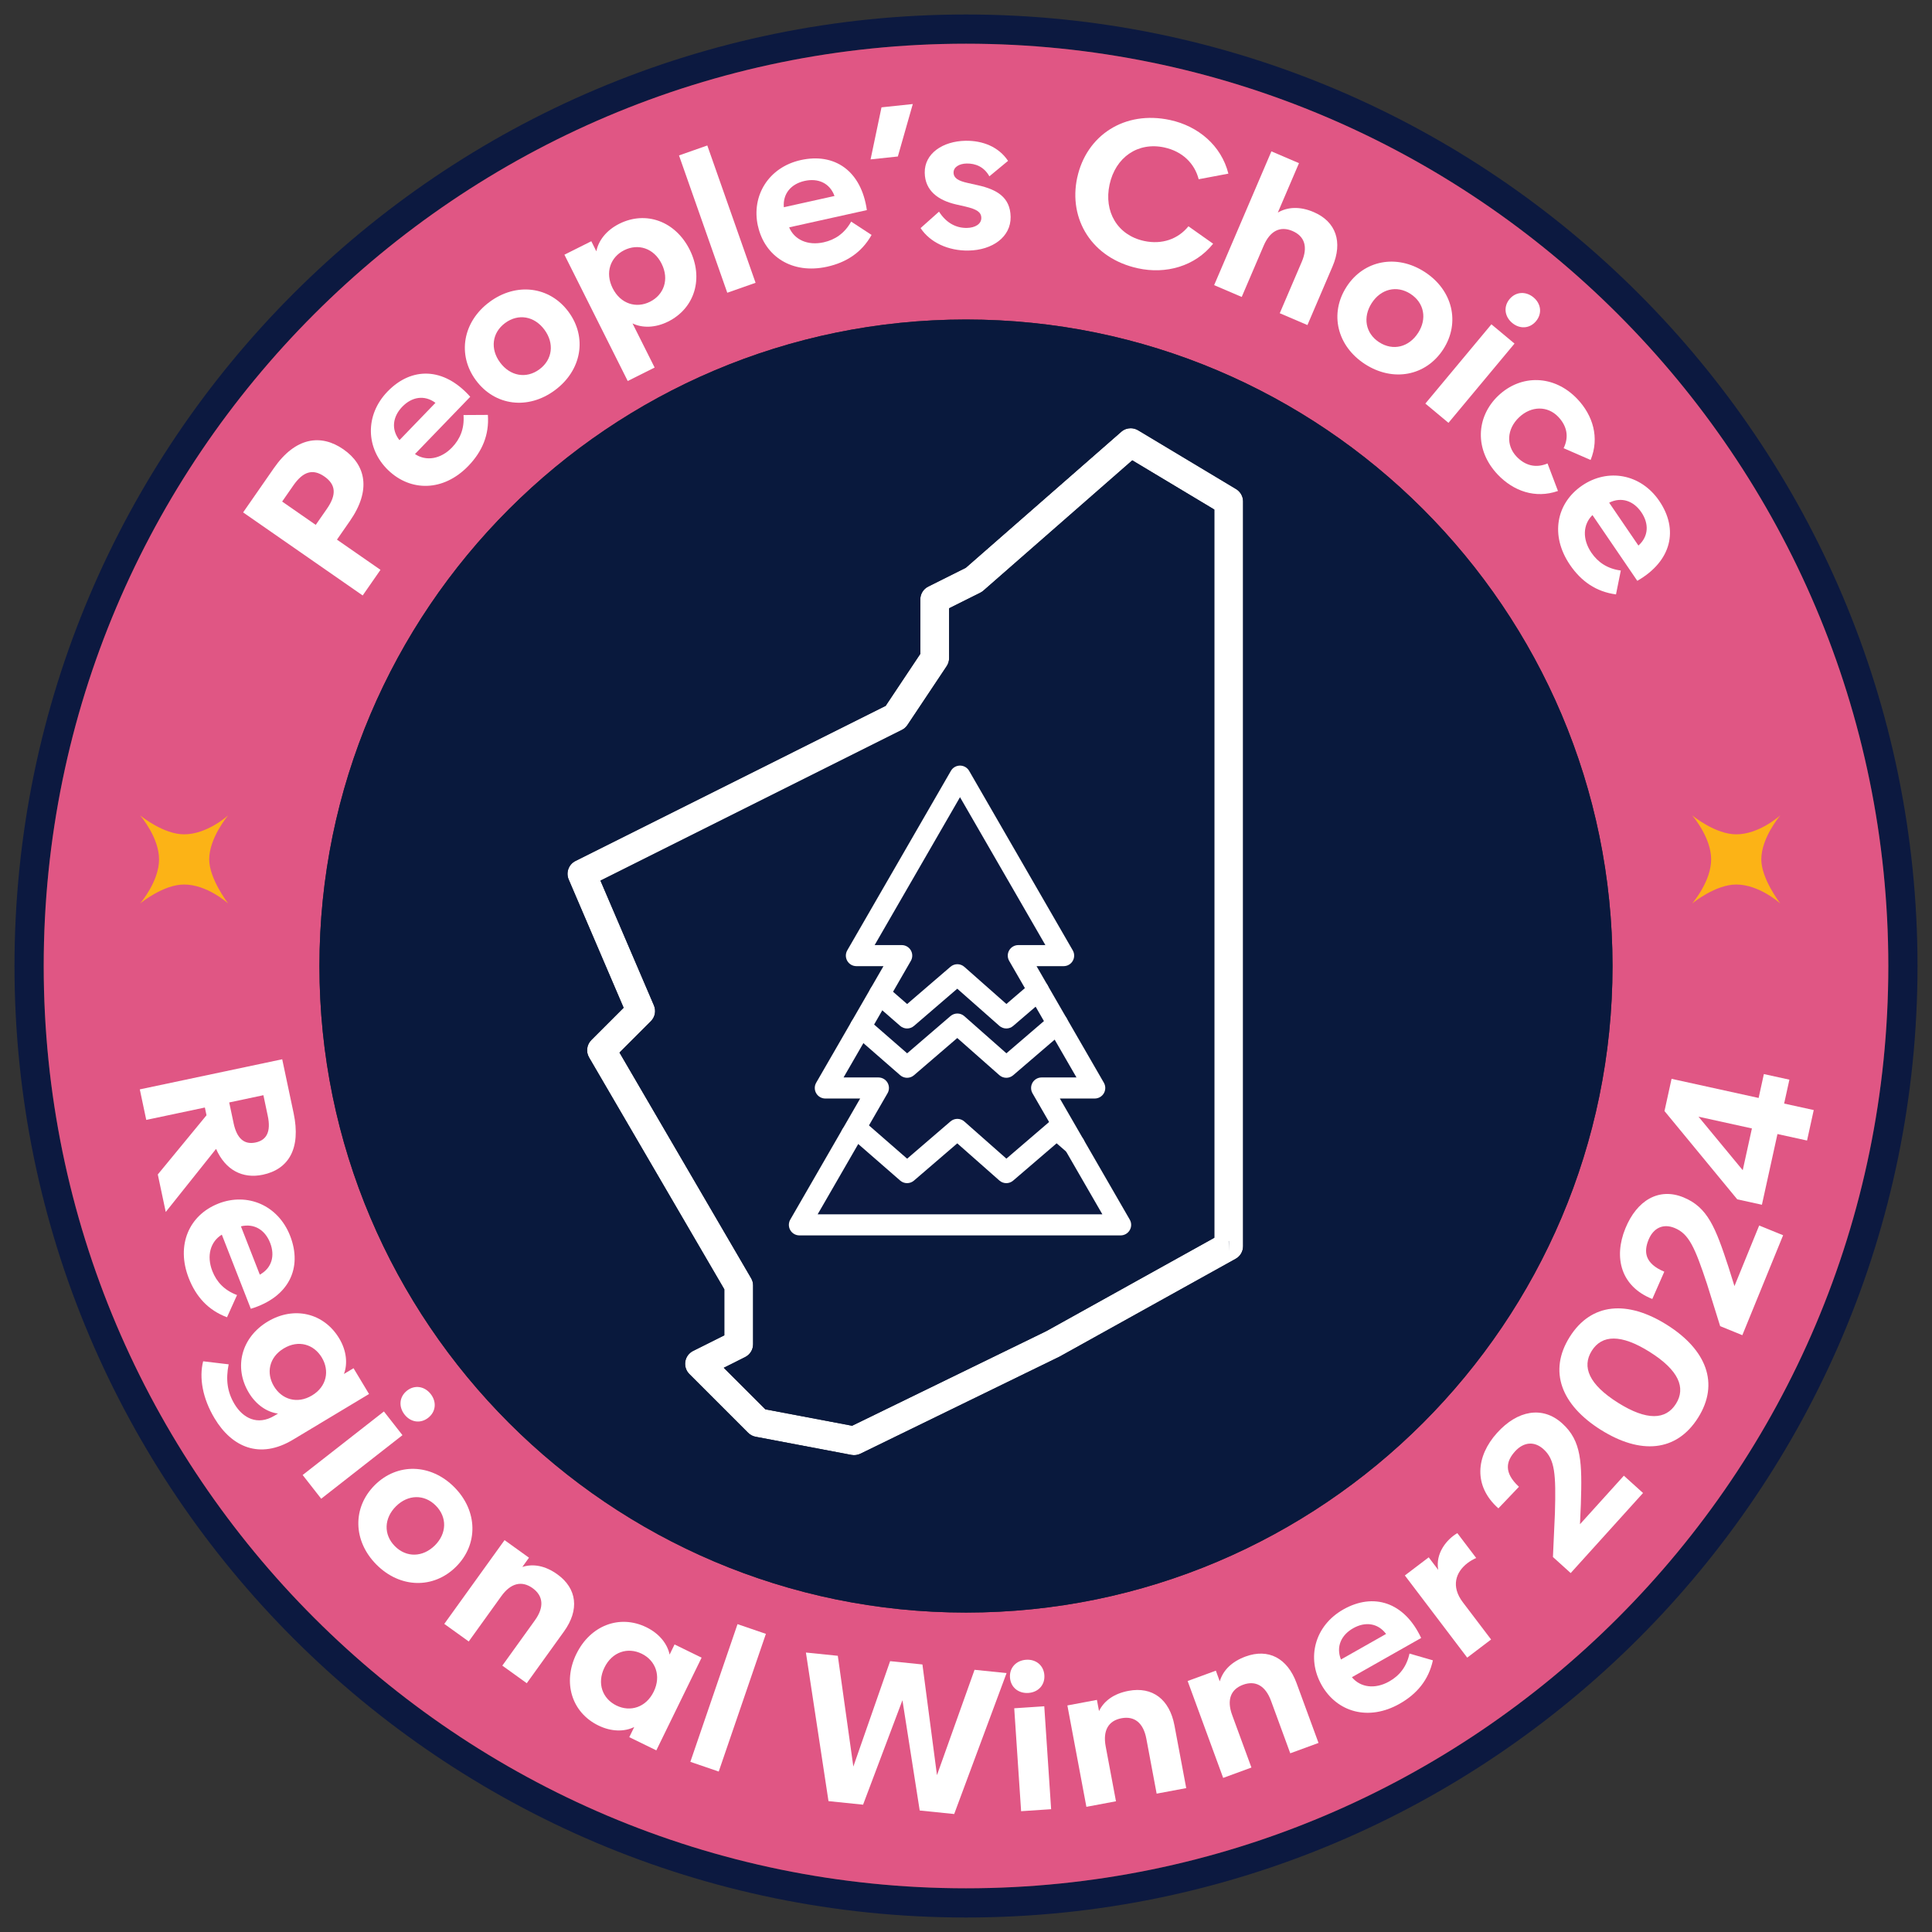
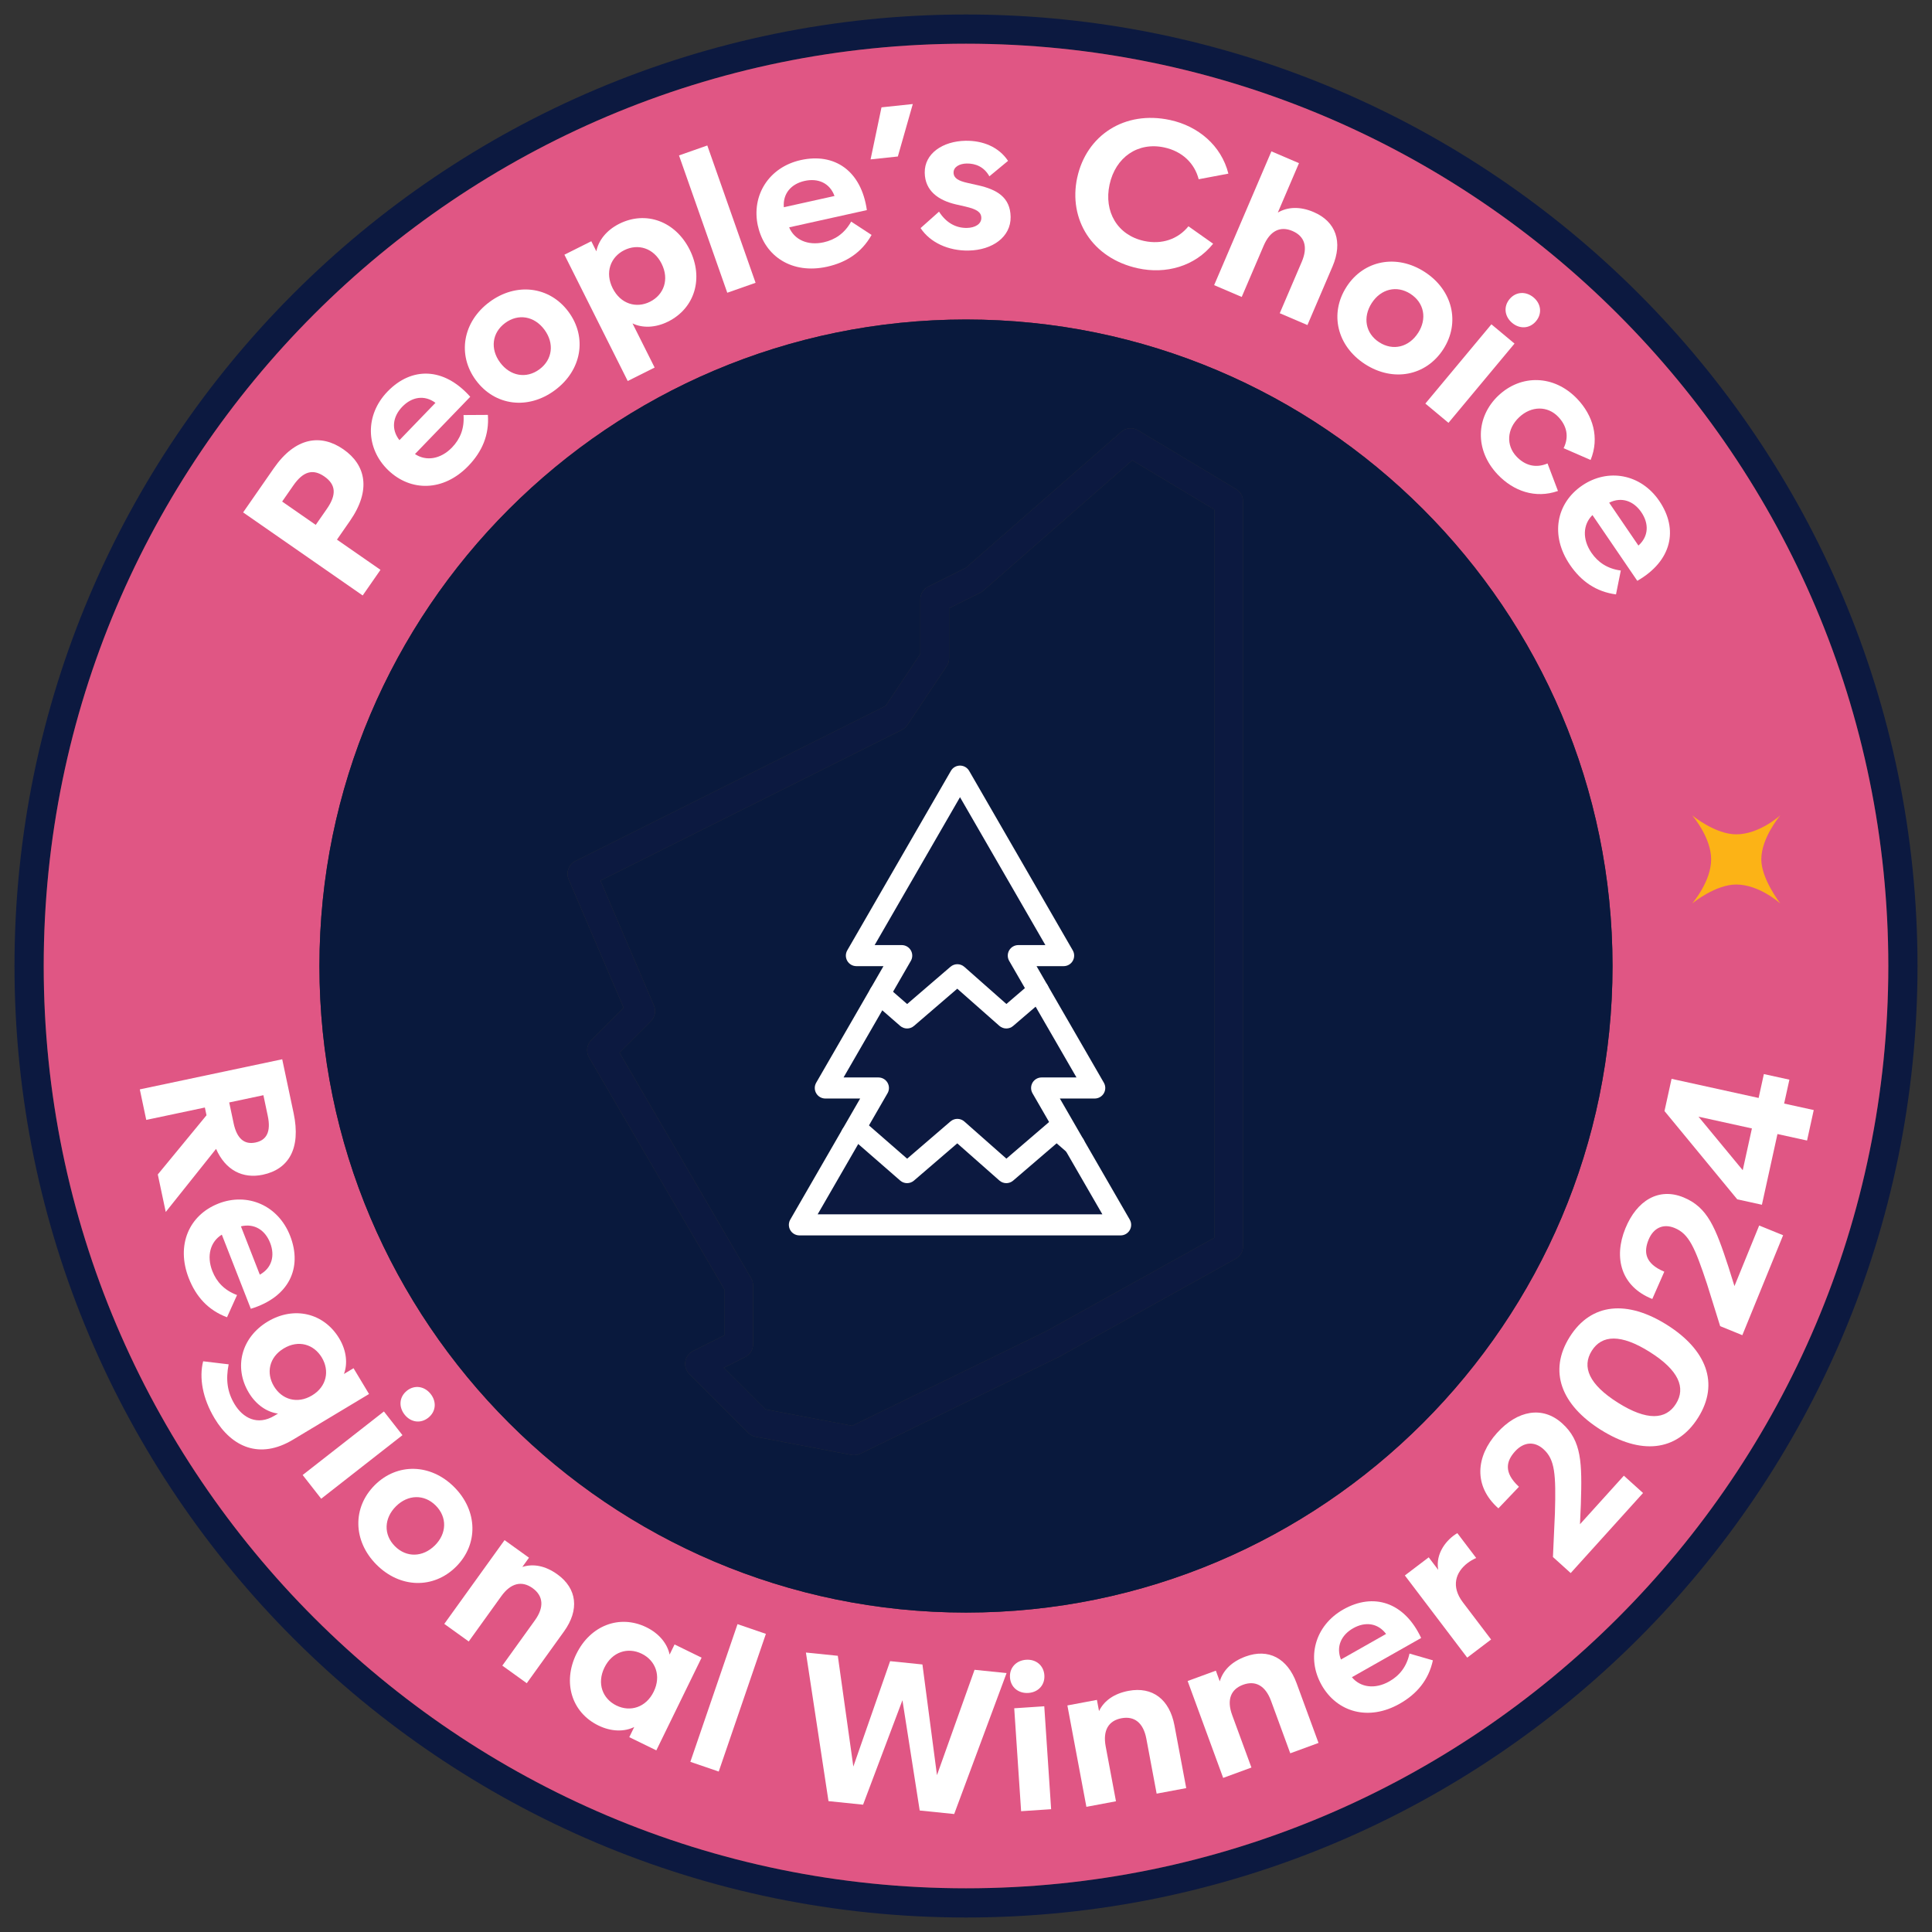
<svg xmlns="http://www.w3.org/2000/svg" width="200px" height="200px" viewBox="0 0 800 800">
  <rect x="0" y="0" width="800" height="800" fill="#333333" stroke="none" />
  <defs>
    <style>
      .cls-1 {
        fill: #09193d;
      }

      .cls-2 {
        fill: #fff;
      }

      .cls-3 {
        fill: none;
      }

      .cls-4 {
        fill: #0c1940;
      }

      .cls-5 {
        fill: #e05684;
      }

      .cls-6 {
        fill: #fcb316;
      }
    </style>
  </defs>
  <g id="Art">
    <g>
      <g>
        <g id="Circle_Outer">
          <path class="cls-4" d="M400.01,6C182.76,6,6,182.75,6,400s176.76,394,394.01,394,393.99-176.75,393.99-394S617.27,6,400.01,6ZM400.01,781.9c-210.58,0-381.91-171.32-381.91-381.9S189.43,18.1,400.01,18.1s381.9,171.32,381.9,381.9-171.31,381.9-381.9,381.9Z" />
        </g>
        <path class="cls-5" d="M400.01,18.1C189.43,18.1,18.1,189.42,18.1,400s171.33,381.9,381.91,381.9,381.9-171.32,381.9-381.9S610.6,18.1,400.01,18.1ZM400.01,667.73c-147.63,0-267.74-120.1-267.74-267.73S252.38,132.3,400.01,132.3s267.7,120.09,267.7,267.7-120.09,267.73-267.7,267.73Z" />
        <g>
          <path class="cls-4" d="M467.8,505.01c.78,1.35.78,3.01,0,4.36-.78,1.35-2.22,2.18-3.77,2.18h-133.01c-1.56,0-3-.83-3.78-2.18-.78-1.35-.78-3.01,0-4.36l21.57-37.38s.04-.06.06-.09l7.31-12.67h-14.44c-1.55,0-2.99-.83-3.77-2.18-.78-1.35-.78-3.01,0-4.36l14.65-25.37,13.21-22.9h-11.21c-1.56,0-3-.83-3.78-2.18s-.78-3.01,0-4.36l42.91-74.32c.77-1.35,2.21-2.18,3.77-2.18s3,.83,3.78,2.18l42.9,74.32c.78,1.35.78,3.01,0,4.36-.77,1.35-2.21,2.18-3.77,2.18h-11.22l4.52,7.83s.03.05.04.07l7.85,13.6.02.02,15.44,26.75c.78,1.35.78,3.01,0,4.36-.78,1.35-2.22,2.18-3.78,2.18h-14.44l9.7,16.8.19.33,19.05,33.01Z" />
          <path class="cls-4" d="M511.84,202.52l-40.58-24.35c-.96-.57-2.02-.85-3.07-.85-1.41,0-2.8.5-3.91,1.48l-64.36,56.31-15.54,7.77c-2.04,1.01-3.3,3.06-3.3,5.32v22.55l-14.35,21.53-128.44,64.23c-2.82,1.4-4.05,4.77-2.81,7.67l22.75,53.11-13.37,13.37c-1.92,1.91-2.3,4.88-.94,7.21l56,96.01v19.05l-12.94,6.47c-1.71.86-2.91,2.49-3.21,4.37-.31,1.89.32,3.82,1.66,5.17l24.35,24.35c.85.85,1.93,1.42,3.11,1.64l39.67,7.52c1.24.23,2.56.06,3.72-.5l82.45-40.19,72.94-40.52c1.89-1.05,3.06-3.04,3.06-5.21V207.62c0-2.08-1.11-4.03-2.89-5.1ZM502.82,512.53l-69.59,38.67-80.39,39.17-35.93-6.8-17.21-17.2,8.84-4.43c2.03-1.02,3.3-3.06,3.3-5.33v-24.34c0-1.06-.28-2.09-.82-3l-54.5-93.43,12.99-12.98c1.73-1.73,2.23-4.31,1.26-6.56l-22.13-51.65,124.83-62.42c.93-.46,1.72-1.16,2.29-2.03l16.23-24.34c.66-.98,1.01-2.13,1.01-3.3v-20.68l12.93-6.46c.46-.23.88-.51,1.26-.84l61.66-53.96,33.97,20.38v301.53Z" />
        </g>
      </g>
-       <path class="cls-6" d="M86.63,355.86c0,7.89,7.42,17.67,7.88,18.28-.52-.46-8.9-7.88-18.28-7.88-8.5,0-17.69,7.42-18.25,7.88.46-.53,7.88-9.31,7.88-18.28s-7.42-17.73-7.88-18.27c.56.46,9.75,7.89,18.25,7.89,9.38,0,17.76-7.43,18.28-7.89-.46.56-7.88,9.49-7.88,18.27Z" />
      <path class="cls-6" d="M729.32,355.86c0,7.89,7.43,17.67,7.89,18.28-.52-.46-8.92-7.88-18.28-7.88-8.51,0-17.7,7.42-18.27,7.88.46-.53,7.89-9.31,7.89-18.28s-7.43-17.73-7.89-18.27c.56.46,9.75,7.89,18.27,7.89,9.36,0,17.76-7.43,18.28-7.89-.46.56-7.89,9.49-7.89,18.27Z" />
      <g>
-         <path class="cls-2" d="M511.84,202.52l-40.58-24.35c-.96-.57-2.02-.85-3.07-.85-1.41,0-2.8.5-3.91,1.48l-64.36,56.31-15.54,7.77c-2.04,1.01-3.3,3.06-3.3,5.32v22.55l-14.35,21.53-128.44,64.23c-2.82,1.4-4.05,4.77-2.81,7.67l22.75,53.11-13.37,13.37c-1.92,1.91-2.3,4.88-.94,7.21l56,96.01v19.05l-12.94,6.47c-1.71.86-2.91,2.49-3.21,4.37-.31,1.89.32,3.82,1.66,5.17l24.35,24.35c.85.85,1.93,1.42,3.11,1.64l39.67,7.52c1.24.23,2.56.06,3.72-.5l82.45-40.19,72.94-40.52c1.89-1.05,3.06-3.04,3.06-5.21V207.62c0-2.08-1.11-4.03-2.89-5.1ZM502.82,512.53l-69.59,38.67-80.39,39.17-35.93-6.8-17.21-17.2,8.84-4.43c2.03-1.02,3.3-3.06,3.3-5.33v-24.34c0-1.06-.28-2.09-.82-3l-54.5-93.43,12.99-12.98c1.73-1.73,2.23-4.31,1.26-6.56l-22.13-51.65,124.83-62.42c.93-.46,1.72-1.16,2.29-2.03l16.23-24.34c.66-.98,1.01-2.13,1.01-3.3v-20.68l12.93-6.46c.46-.23.88-.51,1.26-.84l61.66-53.96,33.97,20.38v301.53Z" />
        <path class="cls-1" d="M468.85,190.62l-61.66,53.96c-.38.33-.8.61-1.26.84l-12.93,6.46v20.68c0,1.17-.35,2.32-1.01,3.3l-16.23,24.34c-.57.87-1.36,1.57-2.29,2.03l-124.83,62.42,22.13,51.65c.97,2.25.47,4.83-1.26,6.56l-12.99,12.98,54.5,93.43c.54.91.82,1.94.82,3v24.34c0,2.27-1.27,4.31-3.3,5.33l-8.84,4.43,17.21,17.2,35.93,6.8,80.39-39.17,69.59-38.67V211l-33.97-20.38ZM327.24,509.37c-.78-1.35-.78-3.01,0-4.36l21.57-37.38s.04-.06.06-.09l7.31-12.67h-14.44c-1.55,0-2.99-.83-3.77-2.18-.78-1.35-.78-3.01,0-4.36l14.65-25.37,13.21-22.9h-11.21c-1.56,0-3-.83-3.78-2.18s-.78-3.01,0-4.36l42.91-74.32c.77-1.35,2.21-2.18,3.77-2.18s3,.83,3.78,2.18l42.9,74.32c.78,1.35.78,3.01,0,4.36-.77,1.35-2.21,2.18-3.77,2.18h-11.22l4.52,7.83s.03.05.04.07l7.85,13.6.02.02,15.44,26.75c.78,1.35.78,3.01,0,4.36-.78,1.35-2.22,2.18-3.78,2.18h-14.44l9.7,16.8c.07.11.13.22.19.33l19.05,33.01c.78,1.35.78,3.01,0,4.36-.78,1.35-2.22,2.18-3.77,2.18h-133.01c-1.56,0-3-.83-3.78-2.18Z" />
        <path class="cls-1" d="M400.01,132.3c-147.63,0-267.74,120.09-267.74,267.7s120.11,267.73,267.74,267.73,267.7-120.1,267.7-267.73-120.09-267.7-267.7-267.7ZM514.73,516.03c0,2.17-1.17,4.16-3.06,5.21l-72.94,40.52-82.45,40.19c-1.16.56-2.48.73-3.72.5l-39.67-7.52c-1.18-.22-2.26-.79-3.11-1.64l-24.35-24.35c-1.34-1.35-1.97-3.28-1.66-5.17.3-1.88,1.5-3.51,3.21-4.37l12.94-6.47v-19.05l-56-96.01c-1.36-2.33-.98-5.3.94-7.21l13.37-13.37-22.75-53.11c-1.24-2.9,0-6.27,2.81-7.67l128.44-64.23,14.35-21.53v-22.55c0-2.26,1.26-4.31,3.3-5.32l15.54-7.77,64.36-56.31c1.11-.98,2.5-1.48,3.91-1.48,1.05,0,2.11.28,3.07.85l40.58,24.35c1.78,1.07,2.89,3.02,2.89,5.1v308.41Z" />
        <path class="cls-4" d="M508.78,513.87l.04,2.16.03,2.16v-4.32h-.07ZM508.78,513.87l.04,2.16.03,2.16v-4.32h-.07ZM508.78,513.87l.04,2.16.03,2.16v-4.32h-.07ZM508.78,513.87l.04,2.16.03,2.16v-4.32h-.07ZM508.78,513.87l.04,2.16.03,2.16v-4.32h-.07Z" />
      </g>
      <g>
        <path class="cls-2" d="M467.8,505.01l-19.05-33.01-.19-.33-9.7-16.8h14.44c1.56,0,3-.83,3.78-2.18s.78-3.01,0-4.36l-15.44-26.75-.02-.02-7.85-13.6s-.02-.05-.04-.07l-4.52-7.83h11.22c1.56,0,3-.83,3.77-2.18.78-1.35.78-3.01,0-4.36l-42.9-74.32c-.78-1.35-2.22-2.18-3.78-2.18s-3,.83-3.77,2.18l-42.91,74.32c-.78,1.35-.78,3.01,0,4.36.78,1.35,2.22,2.18,3.78,2.18h11.21l-13.21,22.9-14.65,25.37c-.78,1.35-.78,3.01,0,4.36.78,1.35,2.22,2.18,3.77,2.18h14.44l-7.31,12.67s-.04.06-.06.09l-21.57,37.38c-.78,1.35-.78,3.01,0,4.36.78,1.35,2.22,2.18,3.78,2.18h133.01c1.55,0,2.99-.83,3.77-2.18.78-1.35.78-3.01,0-4.36ZM338.57,502.83l16.81-29.12,4.44-7.7,7.69-13.32c.78-1.35.78-3.01,0-4.36-.78-1.35-2.22-2.18-3.78-2.18h-14.43l8.21-14.22,4.44-7.69,3.39-5.89,4.45-7.69,7.37-12.78c.78-1.35.78-3.01,0-4.36-.78-1.35-2.22-2.18-3.77-2.18h-11.22l35.35-61.24,35.35,61.24h-11.21c-1.56,0-3,.83-3.78,2.18s-.78,3.01,0,4.36l6.51,11.28,4.44,7.68,3.44,5.97,4.44,7.68,9.04,15.66h-14.44c-1.56,0-3,.83-3.78,2.18-.77,1.35-.77,3.01,0,4.36l6.88,11.91,7.05,12.23,15.01,26h-117.9Z" />
        <path class="cls-2" d="M432.82,413.42l-3.99,3.42-9.3,7.98c-.81.7-1.83,1.05-2.84,1.05s-2.06-.36-2.88-1.09l-17.42-15.38-17.94,15.42c-1.64,1.41-4.08,1.4-5.71-.02l-7.4-6.45-3.99-3.48c-1.82-1.58-2-4.34-.42-6.15,1.58-1.82,4.34-2.01,6.15-.42l2.71,2.36,5.84,5.09,17.95-15.44c1.66-1.42,4.1-1.4,5.73.04l17.42,15.38,7.66-6.57,2.75-2.36c1.83-1.57,4.58-1.36,6.15.47.17.2.32.4.44.62.02.02.03.05.04.07,1.02,1.78.66,4.08-.95,5.46Z" />
-         <path class="cls-2" d="M440.7,427.07l-3.99,3.42-17.18,14.75c-.81.7-1.83,1.05-2.84,1.05s-2.06-.36-2.88-1.09l-17.42-15.38-17.94,15.42c-1.64,1.41-4.08,1.4-5.71-.02l-15.23-13.29-4-3.48c-1.61-1.4-1.94-3.73-.89-5.49.13-.23.29-.45.47-.66,1.58-1.82,4.34-2.01,6.15-.42l2.71,2.36,13.68,11.92,17.95-15.43c1.66-1.42,4.1-1.4,5.73.04l17.42,15.38,15.54-13.34,2.75-2.36c1.83-1.56,4.58-1.36,6.15.47.17.2.33.42.45.64l.02.02c1.03,1.78.68,4.1-.94,5.49Z" />
        <path class="cls-2" d="M448.17,476.86c-1.57,1.82-4.33,2.02-6.15.45l-.56-.48-3.93-3.41-18,15.44c-.81.7-1.83,1.06-2.84,1.06s-2.06-.37-2.88-1.1l-17.42-15.38-17.94,15.42c-1.64,1.41-4.08,1.41-5.71-.02l-17.36-15.13-.34-.3c-1.81,1.22-4.29.92-5.74-.78-1.23-1.43-1.37-3.44-.49-5,.02-.03.04-.06.06-.09.23-.39.53-.75.89-1.06l2.48-2.13c1.65-1.41,4.08-1.4,5.71.02l1.87,1.64,15.81,13.78,17.95-15.44c1.66-1.42,4.1-1.4,5.73.04l17.42,15.38,17.68-15.17.29-.25c1.63-1.41,4.05-1.4,5.69.01l7.34,6.35c.33.29.61.61.83.96l.19.33c.79,1.53.63,3.47-.58,4.86Z" />
      </g>
    </g>
  </g>
  <g id="Text">
    <g>
      <g>
        <circle class="cls-3" cx="405.32" cy="398.89" r="296.42" />
        <path class="cls-2" d="M100.67,212.18l12.75-18.35c8.89-12.8,19.44-14.26,28.77-7.78,9.29,6.46,11.61,16.85,2.72,29.65l-5.38,7.75,18.02,12.51-7.37,10.61-49.5-34.39ZM135.35,210.71c4.09-5.89,3.75-10.07-1.03-13.4-4.75-3.3-8.79-2.16-12.88,3.74l-4.61,6.63,13.91,9.66,4.61-6.63Z" />
        <path class="cls-2" d="M160.72,194.67c-9.26-8.94-9.71-22.76-.25-32.55,9.94-10.29,23.31-10.15,34.25,2.18l-22.89,23.71c4.61,3.08,10.62,2.16,15.35-2.73,3.33-3.45,5.17-7.83,4.75-13.42l10.09-.06c.61,8.34-2.43,15.26-8.09,21.13-10.31,10.68-23.9,10.71-33.2,1.75ZM180.32,166.81c-4.58-3.4-9.79-2.49-13.74,1.6-3.96,4.1-4.71,9.36-1.18,13.85l14.92-15.46Z" />
        <path class="cls-2" d="M197.08,157.49c-7.81-10.54-5.49-24.21,5.61-32.44,11.1-8.23,24.89-6.5,32.7,4.04,7.86,10.61,5.48,24.27-5.62,32.49-11.1,8.23-24.83,6.51-32.69-4.1ZM225.42,136.5c-4.15-5.6-10.8-6.79-16.27-2.74-5.44,4.03-6.23,10.74-2.08,16.34,4.17,5.63,10.85,6.86,16.29,2.83,5.47-4.05,6.24-10.8,2.06-16.43Z" />
        <path class="cls-2" d="M261.9,133.9l9.17,18.29-11.14,5.58-26.22-52.3,11.14-5.58,2.09,4.18c.82-4.4,4.12-8.71,9.47-11.4,11.11-5.57,23.3-1,29.16,10.7,5.86,11.69,2.22,24.2-8.88,29.77-5.35,2.68-10.78,2.74-14.79.77ZM273.96,109.19c-3.27-6.52-9.78-8.44-15.5-5.58-5.68,2.85-8.04,9.21-4.77,15.74,3.27,6.52,9.78,8.44,15.46,5.6,5.72-2.87,8.08-9.23,4.81-15.75Z" />
        <path class="cls-2" d="M281.16,64.36l11.72-4.12,19.99,56.86-11.72,4.12-19.99-56.86Z" />
        <path class="cls-2" d="M313.83,93.57c-2.79-12.57,4.47-24.34,17.76-27.29,13.97-3.1,25.04,4.4,27.36,20.72l-32.18,7.14c2.14,5.11,7.66,7.66,14.31,6.19,4.68-1.04,8.63-3.68,11.37-8.57l8.45,5.52c-4.09,7.29-10.45,11.39-18.41,13.16-14.49,3.21-25.85-4.26-28.64-16.87ZM345.55,81.16c-1.95-5.36-6.78-7.48-12.35-6.25s-9.09,5.21-8.63,10.9l20.97-4.65Z" />
        <path class="cls-2" d="M365,44.45l12.97-1.37-6.19,21.72-11.29,1.2,4.52-21.55Z" />
        <path class="cls-2" d="M381.19,94.45l7.64-6.81c2.9,4.55,6.92,6.82,11.55,6.74,3.4-.06,6-1.62,5.96-4.16-.04-2.42-1.9-3.58-6.6-4.69l-4.03-.92c-7.16-1.69-12.68-5.58-12.8-13.08-.13-8,7.5-13.08,16.89-13.24,7.17-.12,13.78,2.56,17.61,8.32l-7.73,6.4c-2.24-4.02-5.83-5.36-9.4-5.3-3.03.05-5.47,1.44-5.43,3.78.04,2.3,2.02,3.41,5.77,4.25l4.28.96c7.9,1.76,13.45,4.99,13.58,13.11.14,8.28-7.53,13.78-17.45,13.94-8.32.14-15.88-3.31-19.84-9.31Z" />
        <path class="cls-2" d="M446.07,73.49c3.77-17.35,19.5-27.91,38.49-23.78,11.5,2.5,21.14,10.47,24.09,22.19l-12.3,2.32c-1.71-6.62-6.8-11.55-14.22-13.16-10.98-2.39-20.23,4.08-22.68,15.34-2.45,11.26,3.28,20.98,14.26,23.37,7.41,1.61,14.1-.75,18.4-6.07l10.22,7.22c-7.55,9.44-19.63,12.69-31.13,10.18-18.99-4.13-28.91-20.26-25.14-37.61Z" />
        <path class="cls-2" d="M526.46,62.67l11.42,4.89-8.76,20.46c4.05-2.37,9.16-2.64,14.85-.2,9.23,3.95,12.14,12.37,7.8,22.51l-10.39,24.27-11.46-4.9,9.1-21.26c2.65-6.18,1.21-10.63-3.84-12.79-5.01-2.15-9.26-.13-11.91,6.05l-9.1,21.26-11.42-4.89,23.71-55.4Z" />
        <path class="cls-2" d="M557.58,118.74c7.12-11.02,20.73-13.65,32.33-6.15,11.61,7.5,14.84,21.01,7.72,32.03-7.16,11.09-20.79,13.66-32.39,6.17-11.61-7.5-14.83-20.95-7.66-32.04ZM587.2,137.87c3.78-5.85,2.56-12.5-3.16-16.19-5.68-3.67-12.24-2.05-16.03,3.8-3.8,5.89-2.6,12.57,3.08,16.24,5.72,3.69,12.3,2.04,16.1-3.85Z" />
        <path class="cls-2" d="M617.56,134.29l9.57,7.98-27.35,32.82-9.57-7.98,27.35-32.82ZM625.08,123.85c2.62-3.15,6.77-3.32,9.92-.7,3.12,2.6,3.66,6.68,1.04,9.83-2.62,3.15-6.74,3.35-9.86.75-3.15-2.62-3.73-6.73-1.1-9.88Z" />
        <path class="cls-2" d="M620.44,163.82c9.33-8.86,23.07-8.74,32.7,1.39,6.46,6.81,9.27,16.01,5.5,25.25l-11.18-4.87c2.36-4.84,1.28-9.3-2.19-12.96-4.4-4.64-11.19-4.64-16.27.19s-5.43,11.6-1.03,16.24c3.47,3.66,7.91,4.93,12.83,2.85l4.32,11.39c-9.42,3.29-18.47.02-24.94-6.79-9.63-10.14-9.1-23.81.26-32.7Z" />
        <path class="cls-2" d="M655.13,201.05c10.64-7.25,24.26-4.88,31.93,6.36,8.06,11.82,5.21,24.89-9.09,33.1l-18.57-27.23c-3.95,3.89-4.27,9.96-.44,15.58,2.7,3.96,6.62,6.65,12.18,7.38l-1.99,9.89c-8.29-1.1-14.46-5.48-19.05-12.22-8.36-12.26-5.64-25.59,5.03-32.86ZM678.43,225.91c4.26-3.8,4.43-9.08,1.22-13.79s-8.21-6.51-13.33-3.97l12.11,17.75Z" />
      </g>
      <g>
-         <circle class="cls-3" cx="405.32" cy="400" r="350.41" />
        <path class="cls-2" d="M116.86,438.63l4.72,22.3c3.12,14.76-2.12,23.25-12.75,25.5-8.34,1.76-15.48-1.88-19.36-10.7l-20.84,26.12-3.29-15.53,20.17-24.51-.68-3.21-24.27,5.13-2.67-12.64,58.97-12.47ZM96.72,465.07c1.38,6.5,4.5,8.98,9.11,8.01,4.61-.98,6.42-4.5,5.05-11l-1.81-8.58-14.16,3,1.82,8.58Z" />
        <path class="cls-2" d="M90.43,498.37c11.99-4.69,24.74.67,29.7,13.35,5.21,13.33-.49,25.42-16.27,30.22l-12.01-30.7c-4.72,2.9-6.4,8.75-3.92,15.09,1.75,4.47,4.96,7.96,10.22,9.92l-4.15,9.2c-7.83-2.92-12.86-8.57-15.83-16.17-5.4-13.82.23-26.2,12.26-30.9ZM107.58,527.81c5-2.75,6.35-7.85,4.28-13.16s-6.54-8.18-12.1-6.85l7.82,20.01Z" />
        <path class="cls-2" d="M110.84,547.24c10.82-6.5,23.26-3.64,29.63,6.98,3.08,5.13,3.52,10.56,1.95,14.71l3.97-2.38,6.42,10.68-31.42,18.87c-13.89,8.39-25.44,3.04-32.53-8.77-5.02-8.36-6.46-16.88-4.74-23.65l10.56,1.26c-1.26,6.35-.56,11.48,2.43,16.47,3.46,5.76,9.49,9.03,16.52,4.81l1.48-.89c-4.4-.56-8.99-3.5-12.07-8.63-6.38-10.61-3.03-22.96,7.8-29.46ZM129.2,577.82c6.12-3.67,7.33-10.24,4.06-15.69-3.29-5.48-9.64-7.46-15.76-3.78-6.12,3.67-7.36,10.21-4.06,15.69,3.27,5.45,9.64,7.46,15.76,3.78Z" />
        <path class="cls-2" d="M158.97,584.45l7.68,9.82-33.65,26.32-7.68-9.82,33.65-26.31ZM168.52,575.84c3.23-2.53,7.32-1.82,9.84,1.41,2.5,3.2,2.17,7.3-1.05,9.83-3.23,2.53-7.29,1.85-9.79-1.34-2.53-3.23-2.22-7.37,1.01-9.89Z" />
        <path class="cls-2" d="M155.22,614.92c9.31-9.25,23.16-8.91,32.9.89,9.74,9.8,10.01,23.69.71,32.94-9.37,9.3-23.22,8.91-32.96-.89-9.74-9.8-10.01-23.63-.65-32.94ZM180.07,639.93c4.94-4.91,5.17-11.67.37-16.5-4.77-4.8-11.52-4.62-16.47.29-4.97,4.94-5.23,11.72-.46,16.52,4.8,4.83,11.58,4.62,16.56-.32Z" />
        <path class="cls-2" d="M208.92,637.73l10.12,7.28-2.75,3.83c4.47-1.43,9.49-.55,14.51,3.07,8.15,5.87,9.18,14.69,2.74,23.64l-15.42,21.43-10.12-7.28,13.5-18.77c3.93-5.46,3.46-10.14-.97-13.32-4.43-3.18-9.02-2.14-12.94,3.32l-13.5,18.77-10.12-7.28,24.95-34.68Z" />
        <path class="cls-2" d="M238.67,684.85c5.74-11.75,17.85-16.47,28.98-11.04,5.38,2.63,8.72,6.9,9.62,11.32l2.05-4.2,11.2,5.47-18.75,38.39-11.2-5.47,2.05-4.2c-4.03,2-9.46,2-14.84-.63-11.13-5.43-14.86-17.89-9.12-29.64ZM270.69,700.48c3.2-6.56.74-12.92-4.97-15.71-5.75-2.81-12.24-.82-15.44,5.74-3.2,6.56-.78,12.9,4.97,15.71,5.71,2.79,12.24.82,15.44-5.74Z" />
        <path class="cls-2" d="M305.39,672.52l11.75,4.03-19.53,57.01-11.75-4.02,19.53-57.01Z" />
        <path class="cls-2" d="M333.71,684.28l13.21,1.35,6.43,45.87,15.23-43.65,13.38,1.37,6.02,45.83,15.56-43.62,13.26,1.36-21.69,58.36-14.28-1.46-7.15-45.66-16.3,43.25-14.32-1.47-9.35-61.54Z" />
        <path class="cls-2" d="M418.21,694.62c-.27-4.09,2.61-7.08,6.7-7.35,4.05-.27,7.26,2.31,7.54,6.4.27,4.09-2.57,7.07-6.62,7.34-4.09.27-7.34-2.3-7.62-6.4ZM419.97,707.36l12.44-.83,2.84,42.62-12.43.83-2.85-42.62Z" />
        <path class="cls-2" d="M441.96,706.19l12.25-2.3.87,4.63c2.05-4.22,6.15-7.24,12.24-8.38,9.87-1.85,16.96,3.49,19,14.33l4.87,25.95-12.25,2.29-4.26-22.73c-1.24-6.61-4.95-9.5-10.31-8.49-5.36,1-7.77,5.04-6.53,11.65l4.26,22.73-12.25,2.3-7.87-41.99Z" />
        <path class="cls-2" d="M491.76,696.08l11.7-4.29,1.62,4.43c1.32-4.5,4.87-8.16,10.68-10.29,9.43-3.46,17.31.64,21.11,10.99l9.1,24.79-11.7,4.29-7.96-21.71c-2.32-6.31-6.46-8.55-11.58-6.67s-6.83,6.26-4.51,12.57l7.97,21.71-11.7,4.29-14.71-40.11Z" />
        <path class="cls-2" d="M547.25,697.73c-6.35-11.2-2.85-24.58,8.99-31.29,12.45-7.05,25.23-3.12,32.23,11.81l-28.68,16.25c3.54,4.26,9.57,5.09,15.49,1.73,4.17-2.36,7.18-6.04,8.36-11.52l9.69,2.8c-1.78,8.17-6.66,13.95-13.76,17.97-12.91,7.32-25.96,3.49-32.33-7.75ZM573.95,676.58c-3.43-4.56-8.68-5.17-13.63-2.36-4.96,2.81-7.17,7.64-5.06,12.95l18.69-10.59Z" />
        <path class="cls-2" d="M581.71,652.37l9.89-7.51,3.94,5.19c-1.25-6.87,3.55-12.68,7.91-15.21l7.81,10.29c-1.31.58-2.52,1.29-3.56,2.08-4.93,3.74-6.97,9.67-1.97,16.26l11.7,15.41-9.89,7.51-25.82-34.03Z" />
        <path class="cls-2" d="M643.04,644.71l.82-18.15c.46-16.22,0-22.21-4.74-26.49-3.71-3.35-8.17-3.07-11.79.94-3.52,3.89-4.91,8.61,1.64,14.63l-8.52,8.94c-10.42-9.25-9.33-21.53-.54-31.26,8.44-9.34,18.82-11.29,26.97-3.92,8.06,7.28,8.25,16.24,7.72,33.4l-.36,8.35,18.17-20.1,7.94,7.17-29.96,33.15-7.36-6.65Z" />
        <path class="cls-2" d="M662.87,592.07c-16.31-10.27-21.86-24.23-12.88-38.49,8.96-14.22,23.94-15.25,40.25-4.99,16.31,10.27,21.86,24.23,12.9,38.45-8.98,14.26-23.96,15.29-40.27,5.02ZM683.17,559.84c-12-7.56-19.88-7.14-24.05-.51-4.19,6.66-1.17,13.94,10.83,21.5,11.97,7.54,19.84,7.12,24.03.45,4.17-6.63,1.15-13.91-10.82-21.44Z" />
        <path class="cls-2" d="M712.28,549.12l-5.41-17.35c-5.1-15.41-7.55-20.89-13.48-23.3-4.63-1.89-8.72-.11-10.77,4.91-1.98,4.86-1.68,9.77,6.53,13.2l-4.97,11.3c-12.96-5.15-16.11-17.07-11.15-29.22,4.76-11.66,13.86-17.02,24.03-12.87,10.06,4.11,13.29,12.47,18.64,28.78l2.5,7.98,10.24-25.1,9.91,4.04-16.89,41.38-9.19-3.75Z" />
        <path class="cls-2" d="M736.01,469.58l-6.44,29.28-10.21-2.24-30.13-36.56,2.93-13.34,36.05,7.92,2.17-9.89,10.57,2.32-2.18,9.89,12.26,2.69-2.77,12.62-12.26-2.69ZM725.43,467.26l-22.11-4.86,18.31,22.16,3.8-17.3Z" />
      </g>
    </g>
  </g>
</svg>